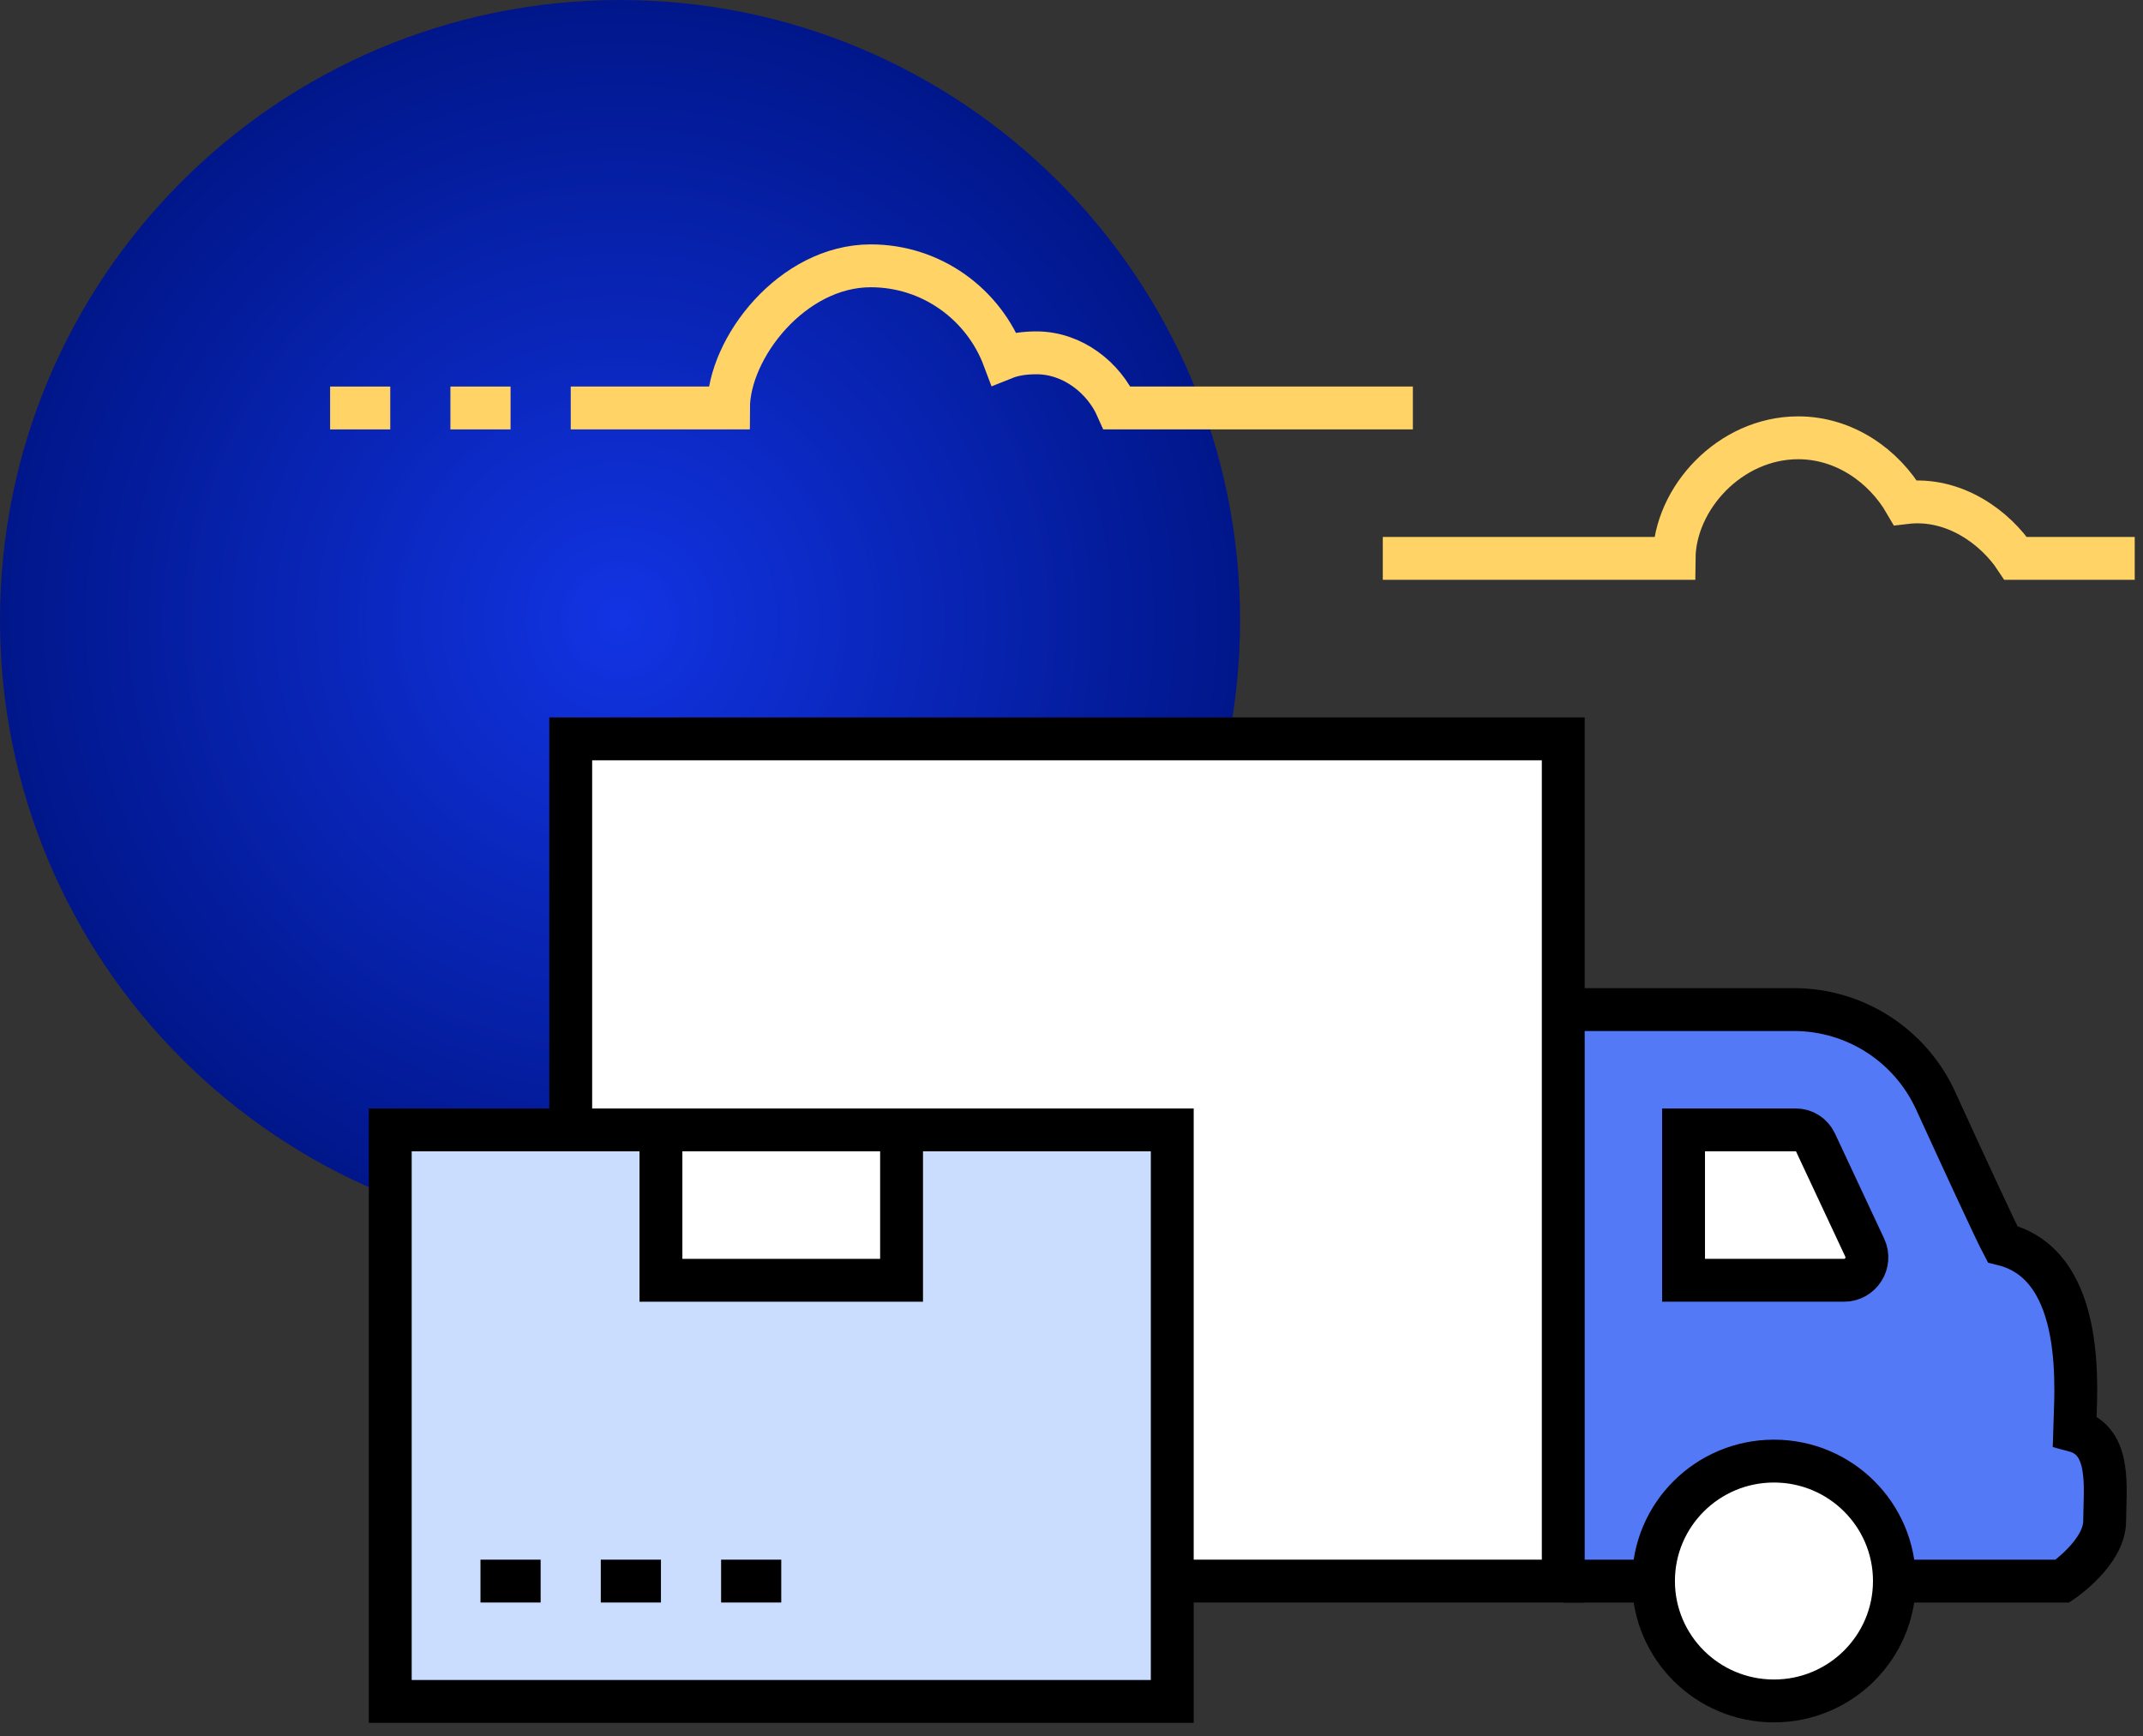
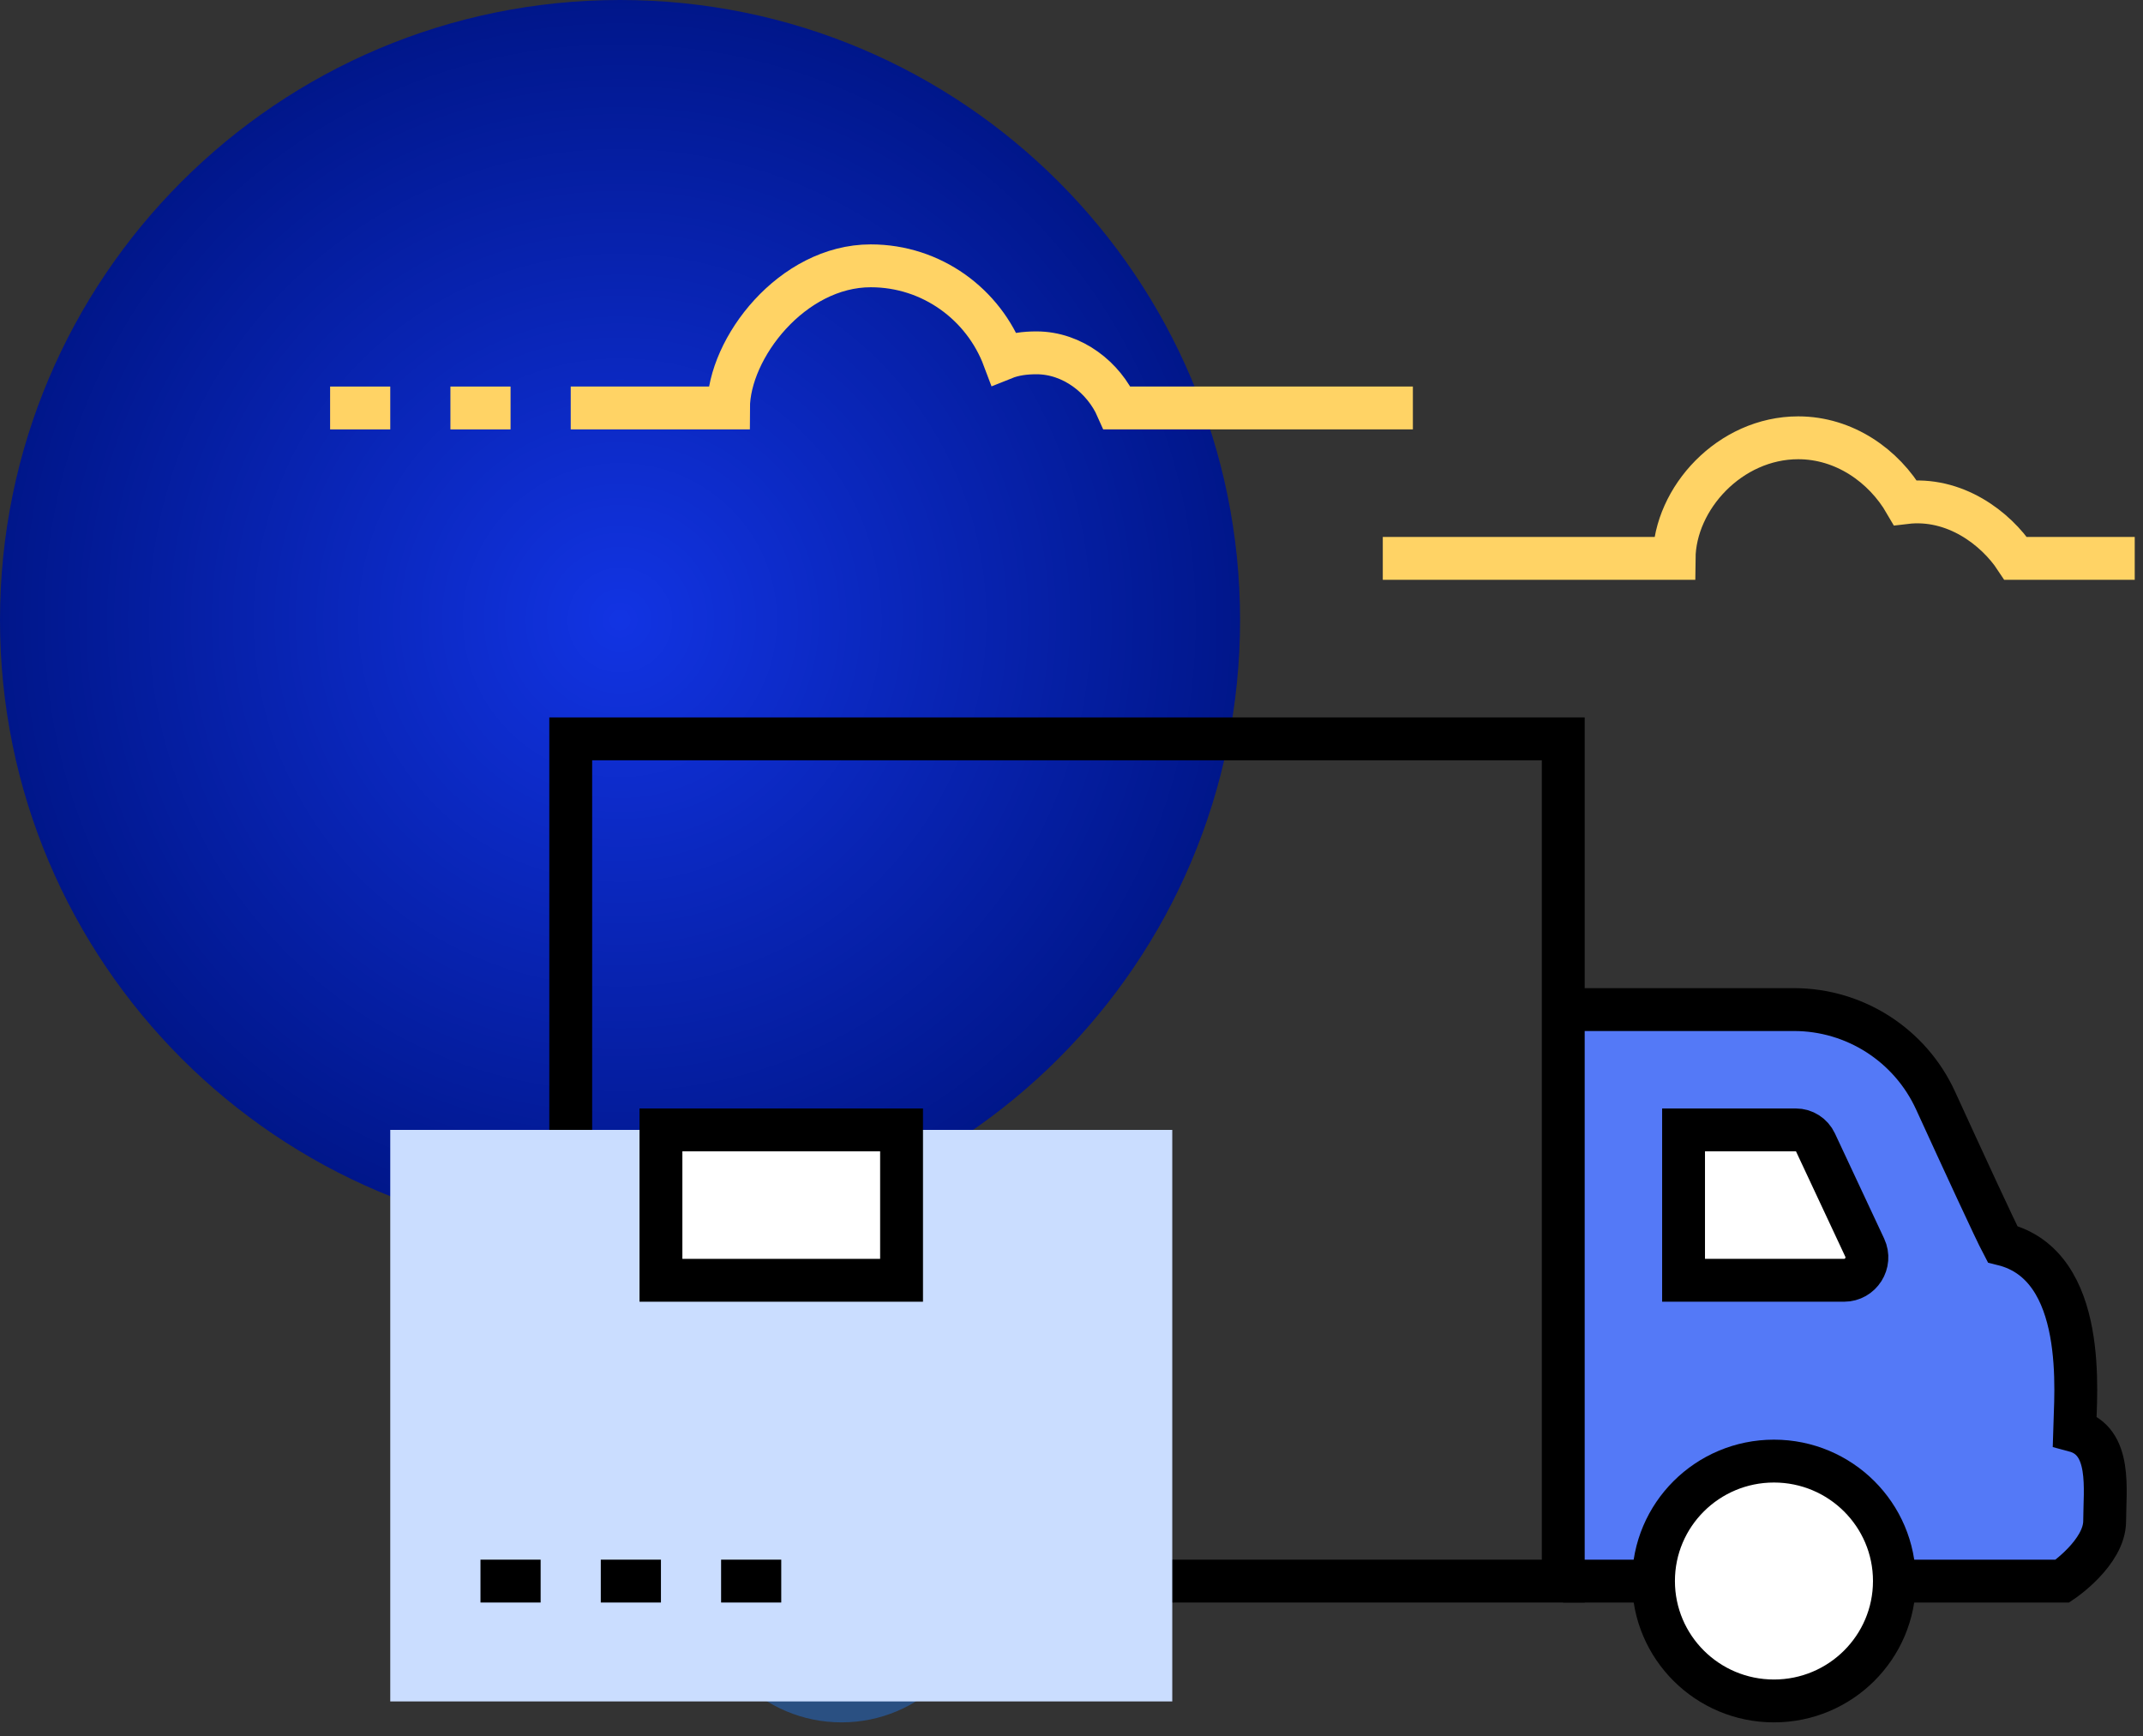
<svg xmlns="http://www.w3.org/2000/svg" width="100px" height="81px" viewBox="0 0 100 81" version="1.1">
  <rect x="0" y="0" width="100" height="81" fill="#333333" stroke="none" />
  <title>Group 5</title>
  <desc>Created with Sketch.</desc>
  <defs>
    <radialGradient cx="50%" cy="50%" fx="50%" fy="50%" r="50.307%" id="radialGradient-1">
      <stop stop-color="#1234E3" offset="0%" />
      <stop stop-color="#001689" offset="100%" />
    </radialGradient>
  </defs>
  <g id="R2-+-add'l-modules" stroke="none" stroke-width="1" fill="none" fill-rule="evenodd">
    <g id="DW-Morgan-Hompage-R2@2x" transform="translate(-1310, -916)">
      <g id="Solution-Cards" transform="translate(80, 872)">
        <g id="Group-29">
          <g transform="translate(1170, 44)">
            <g id="Group-5" transform="translate(60, 0)">
              <path d="M57.866,28.933 C57.866,44.912 44.912,57.866 28.933,57.866 C12.954,57.866 1.27897692e-13,44.912 1.27897692e-13,28.933 C1.27897692e-13,12.954 12.954,7.10542736e-15 28.933,7.10542736e-15 C44.912,7.10542736e-15 57.866,12.954 57.866,28.933" id="Fill-1" fill="url(#radialGradient-1)" />
              <g id="Group-33" transform="translate(15, 12)">
                <path d="M81.807,54.755 C81.846,53.138 82.465,47.036 78.446,46.053 C78.096,45.392 76.599,42.142 75.321,39.351 C74.138,36.765 71.556,35.106 68.711,35.106 L57.947,35.106 L57.947,61.772 L81.241,61.772 C81.241,61.772 83.211,60.445 83.211,58.965 C83.211,57.503 83.561,55.222 81.807,54.755" id="Fill-3" fill="#5479F7" />
                <line x1="8.825" y1="7.036" x2="6.018" y2="7.036" id="Stroke-5" stroke="#FFD365" stroke-width="2" />
                <line x1="3.211" y1="7.036" x2="0.404" y2="7.036" id="Stroke-7" stroke="#FFD365" stroke-width="2" />
                <path d="M50.93,7.036 L37.131,7.036 C36.513,5.632 35.059,4.463 33.365,4.463 C32.827,4.463 32.315,4.529 31.845,4.718 C30.9,2.202 28.479,0.403 25.633,0.403 C21.97,0.403 19,4.229 18.994,7.036 L11.632,7.036" id="Stroke-9" stroke="#FFD365" stroke-width="2" />
                <path d="M84.614,14.053 L79.059,14.053 C78.133,12.65 76.213,11.175 73.909,11.452 C72.906,9.723 71.055,8.427 68.912,8.427 C65.727,8.427 63.146,11.246 63.119,14.053 L49.526,14.053" id="Stroke-11" stroke="#FFD365" stroke-width="2" />
                <path d="M57.947,61.772 L81.241,61.772 C81.241,61.772 83.211,60.445 83.211,58.965 C83.211,57.503 83.561,55.222 81.807,54.755 C81.846,53.138 82.465,47.036 78.446,46.053 C78.096,45.392 76.599,42.142 75.321,39.351 C74.138,36.765 71.556,35.106 68.711,35.106 L57.947,35.106" id="Stroke-13" stroke="#000000" stroke-width="2" />
                <path d="M72.015,46.214 L69.718,41.307 C69.551,40.949 69.191,40.719 68.795,40.719 L63.561,40.719 L63.561,47.737 L71.046,47.737 C71.829,47.737 72.346,46.923 72.015,46.214" id="Fill-15" fill="#FFFFFF" />
                <path d="M72.015,46.214 L69.718,41.307 C69.551,40.949 69.191,40.719 68.795,40.719 L63.561,40.719 L63.561,47.737 L71.046,47.737 C71.829,47.737 72.346,46.923 72.015,46.214 Z" id="Stroke-17" stroke="#000000" stroke-width="2" />
-                 <polygon id="Fill-19" fill="#FFFFFF" points="11.632 61.772 57.947 61.772 57.947 22.474 11.632 22.474" />
                <polygon id="Stroke-21" stroke="#000000" stroke-width="2" points="11.632 61.772 57.947 61.772 57.947 22.474 11.632 22.474" />
                <path d="M29.891,61.768 C29.891,64.859 27.374,67.364 24.27,67.364 C21.165,67.364 18.649,64.859 18.649,61.768 C18.649,58.678 21.165,56.173 24.27,56.173 C27.374,56.173 29.891,58.678 29.891,61.768" id="Fill-22" fill="#E9EAEB" />
                <path d="M29.891,61.768 C29.891,64.859 27.374,67.364 24.27,67.364 C21.165,67.364 18.649,64.859 18.649,61.768 C18.649,58.678 21.165,56.173 24.27,56.173 C27.374,56.173 29.891,58.678 29.891,61.768 Z" id="Stroke-23" stroke="#2A5082" stroke-width="2" />
                <path d="M73.4,61.768 C73.4,64.859 70.883,67.364 67.779,67.364 C64.674,67.364 62.158,64.859 62.158,61.768 C62.158,58.678 64.674,56.173 67.779,56.173 C70.883,56.173 73.4,58.678 73.4,61.768" id="Fill-24" fill="#FFFFFF" />
                <path d="M73.4,61.768 C73.4,64.859 70.883,67.364 67.779,67.364 C64.674,67.364 62.158,64.859 62.158,61.768 C62.158,58.678 64.674,56.173 67.779,56.173 C70.883,56.173 73.4,58.678 73.4,61.768 Z" id="Stroke-25" stroke="#000000" stroke-width="2" />
                <polygon id="Fill-26" fill="#CADDFF" points="3.211 67.387 39.702 67.387 39.702 40.72 3.211 40.72" />
-                 <polygon id="Stroke-27" stroke="#000000" stroke-width="2" points="3.211 67.387 39.702 67.387 39.702 40.72 3.211 40.72" />
                <polygon id="Fill-28" fill="#FFFFFF" points="15.842 47.737 27.07 47.737 27.07 40.72 15.842 40.72" />
                <polygon id="Stroke-29" stroke="#000000" stroke-width="2" points="15.842 47.737 27.07 47.737 27.07 40.72 15.842 40.72" />
                <line x1="7.421" y1="61.772" x2="10.228" y2="61.772" id="Stroke-30" stroke="#000000" stroke-width="2" />
                <line x1="13.035" y1="61.772" x2="15.842" y2="61.772" id="Stroke-31" stroke="#000000" stroke-width="2" />
                <line x1="18.649" y1="61.772" x2="21.456" y2="61.772" id="Stroke-32" stroke="#000000" stroke-width="2" />
              </g>
            </g>
          </g>
        </g>
      </g>
    </g>
  </g>
</svg>